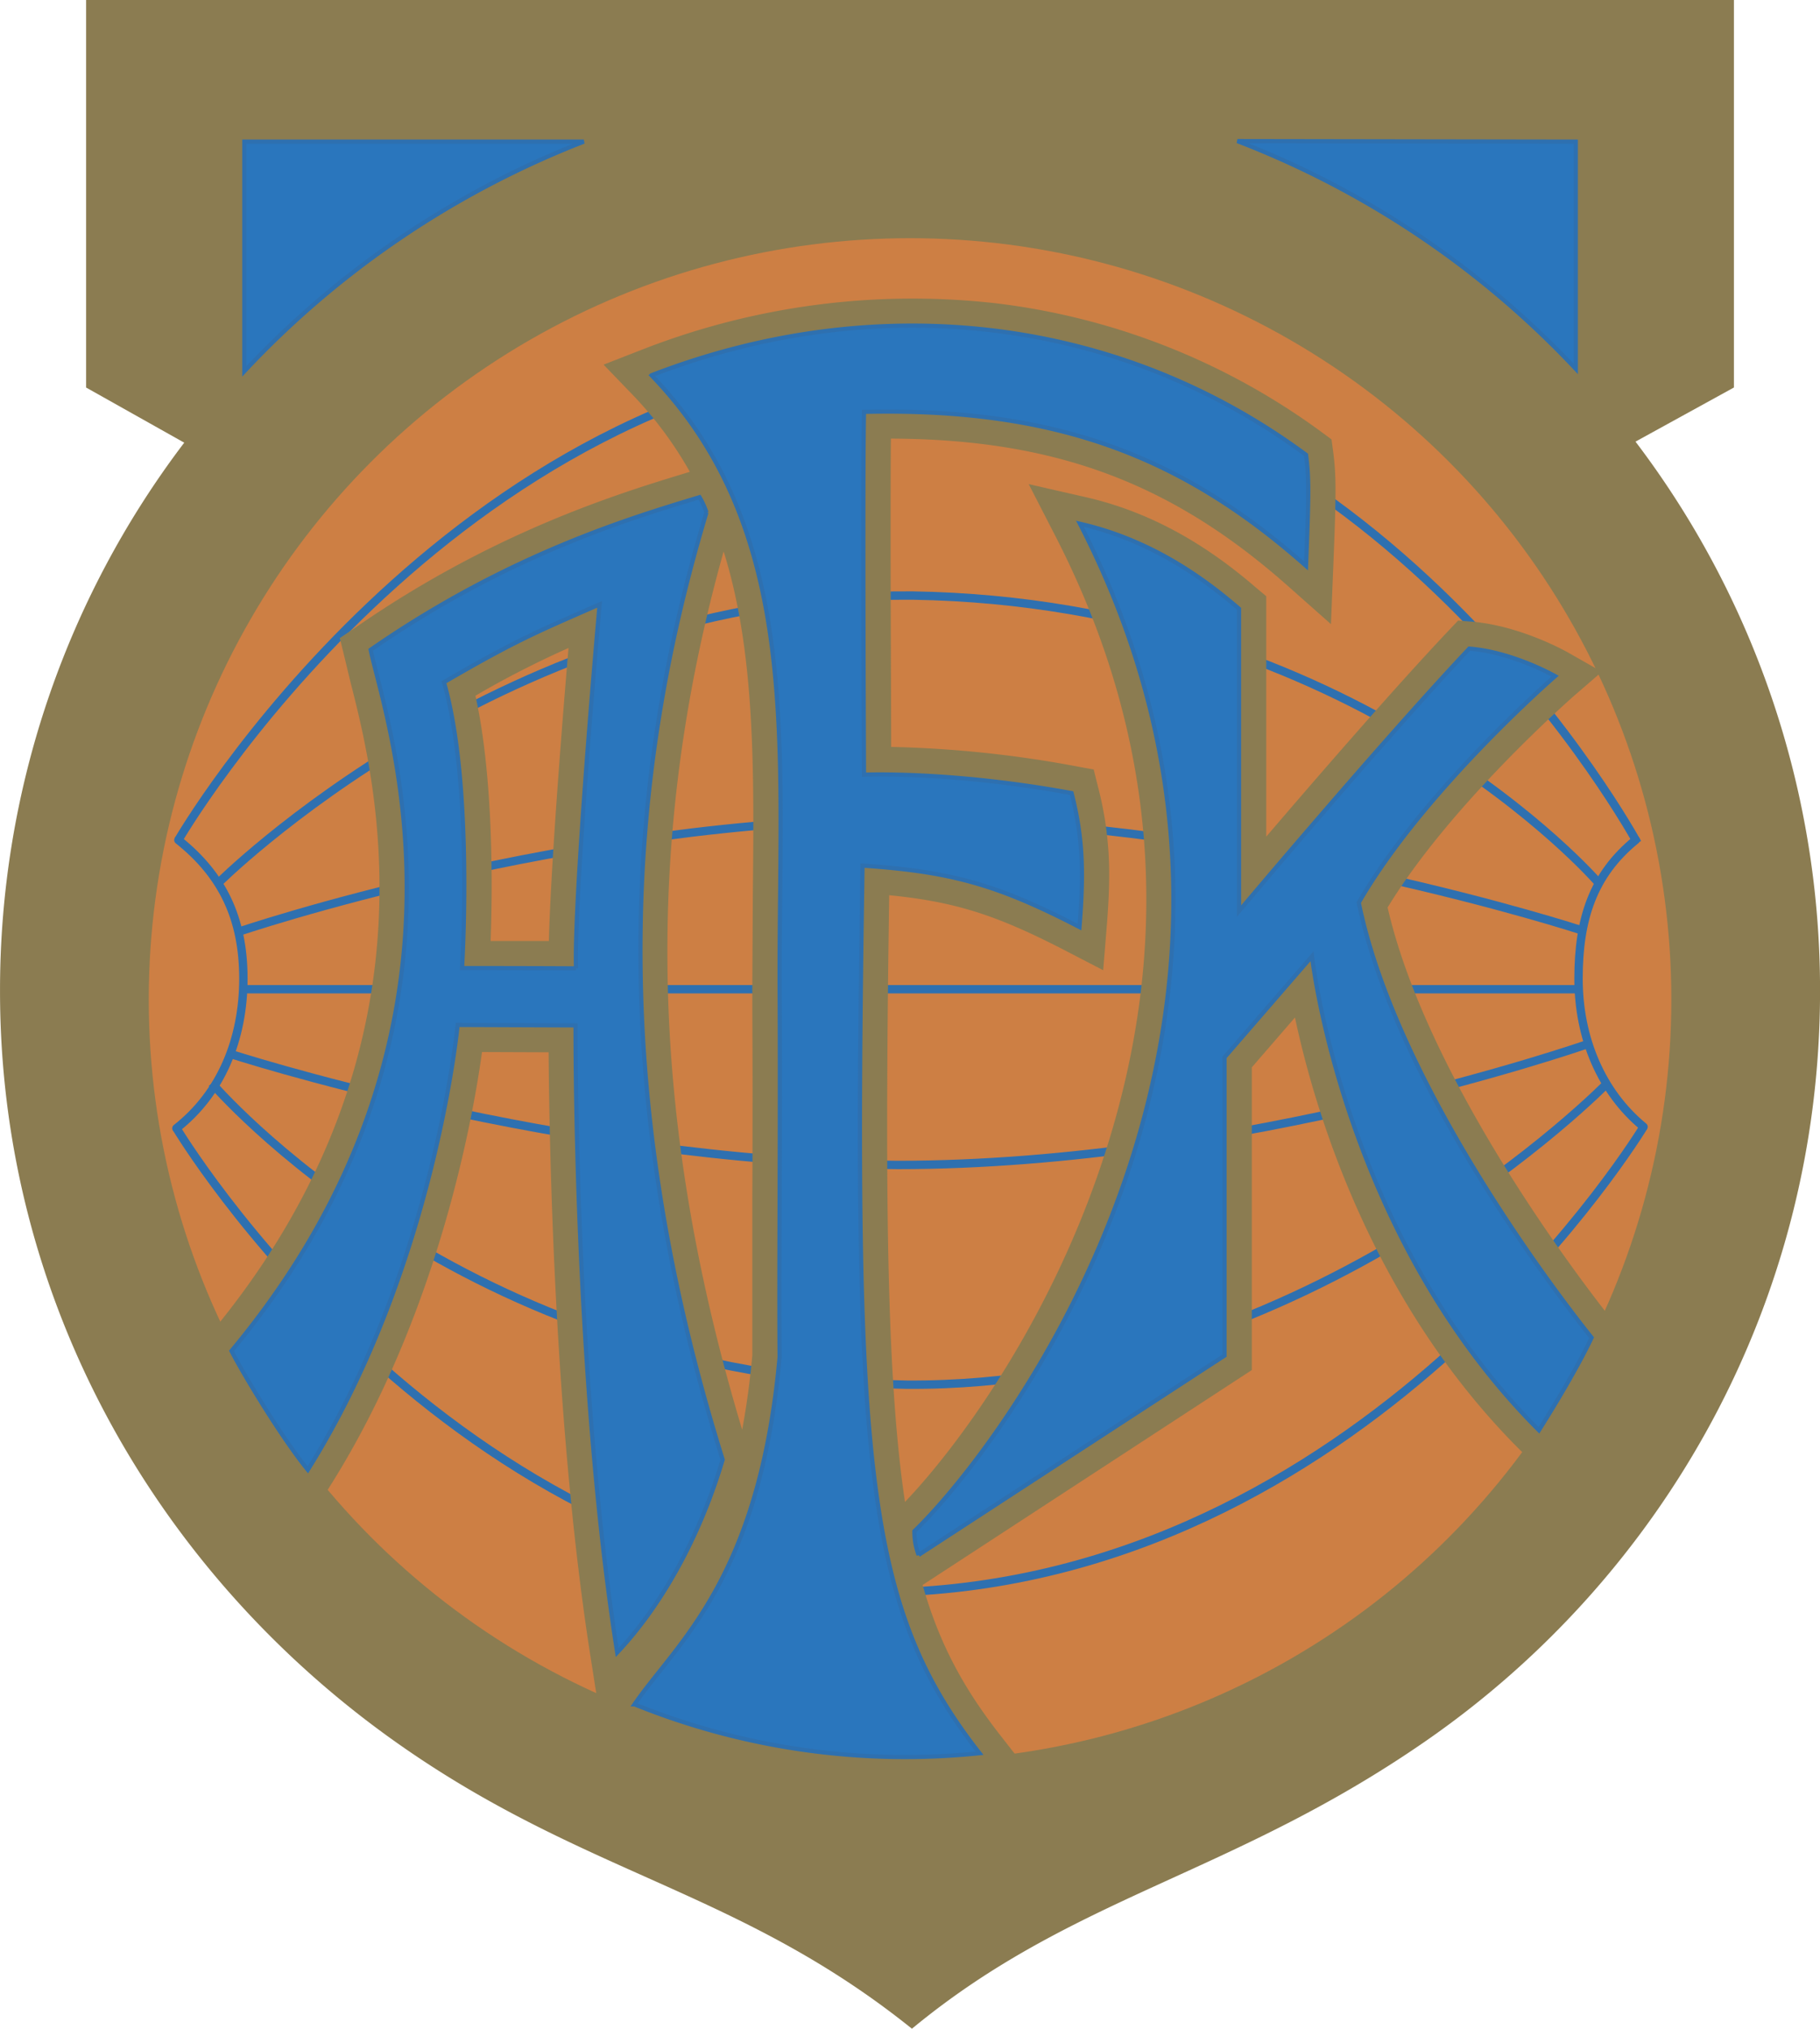
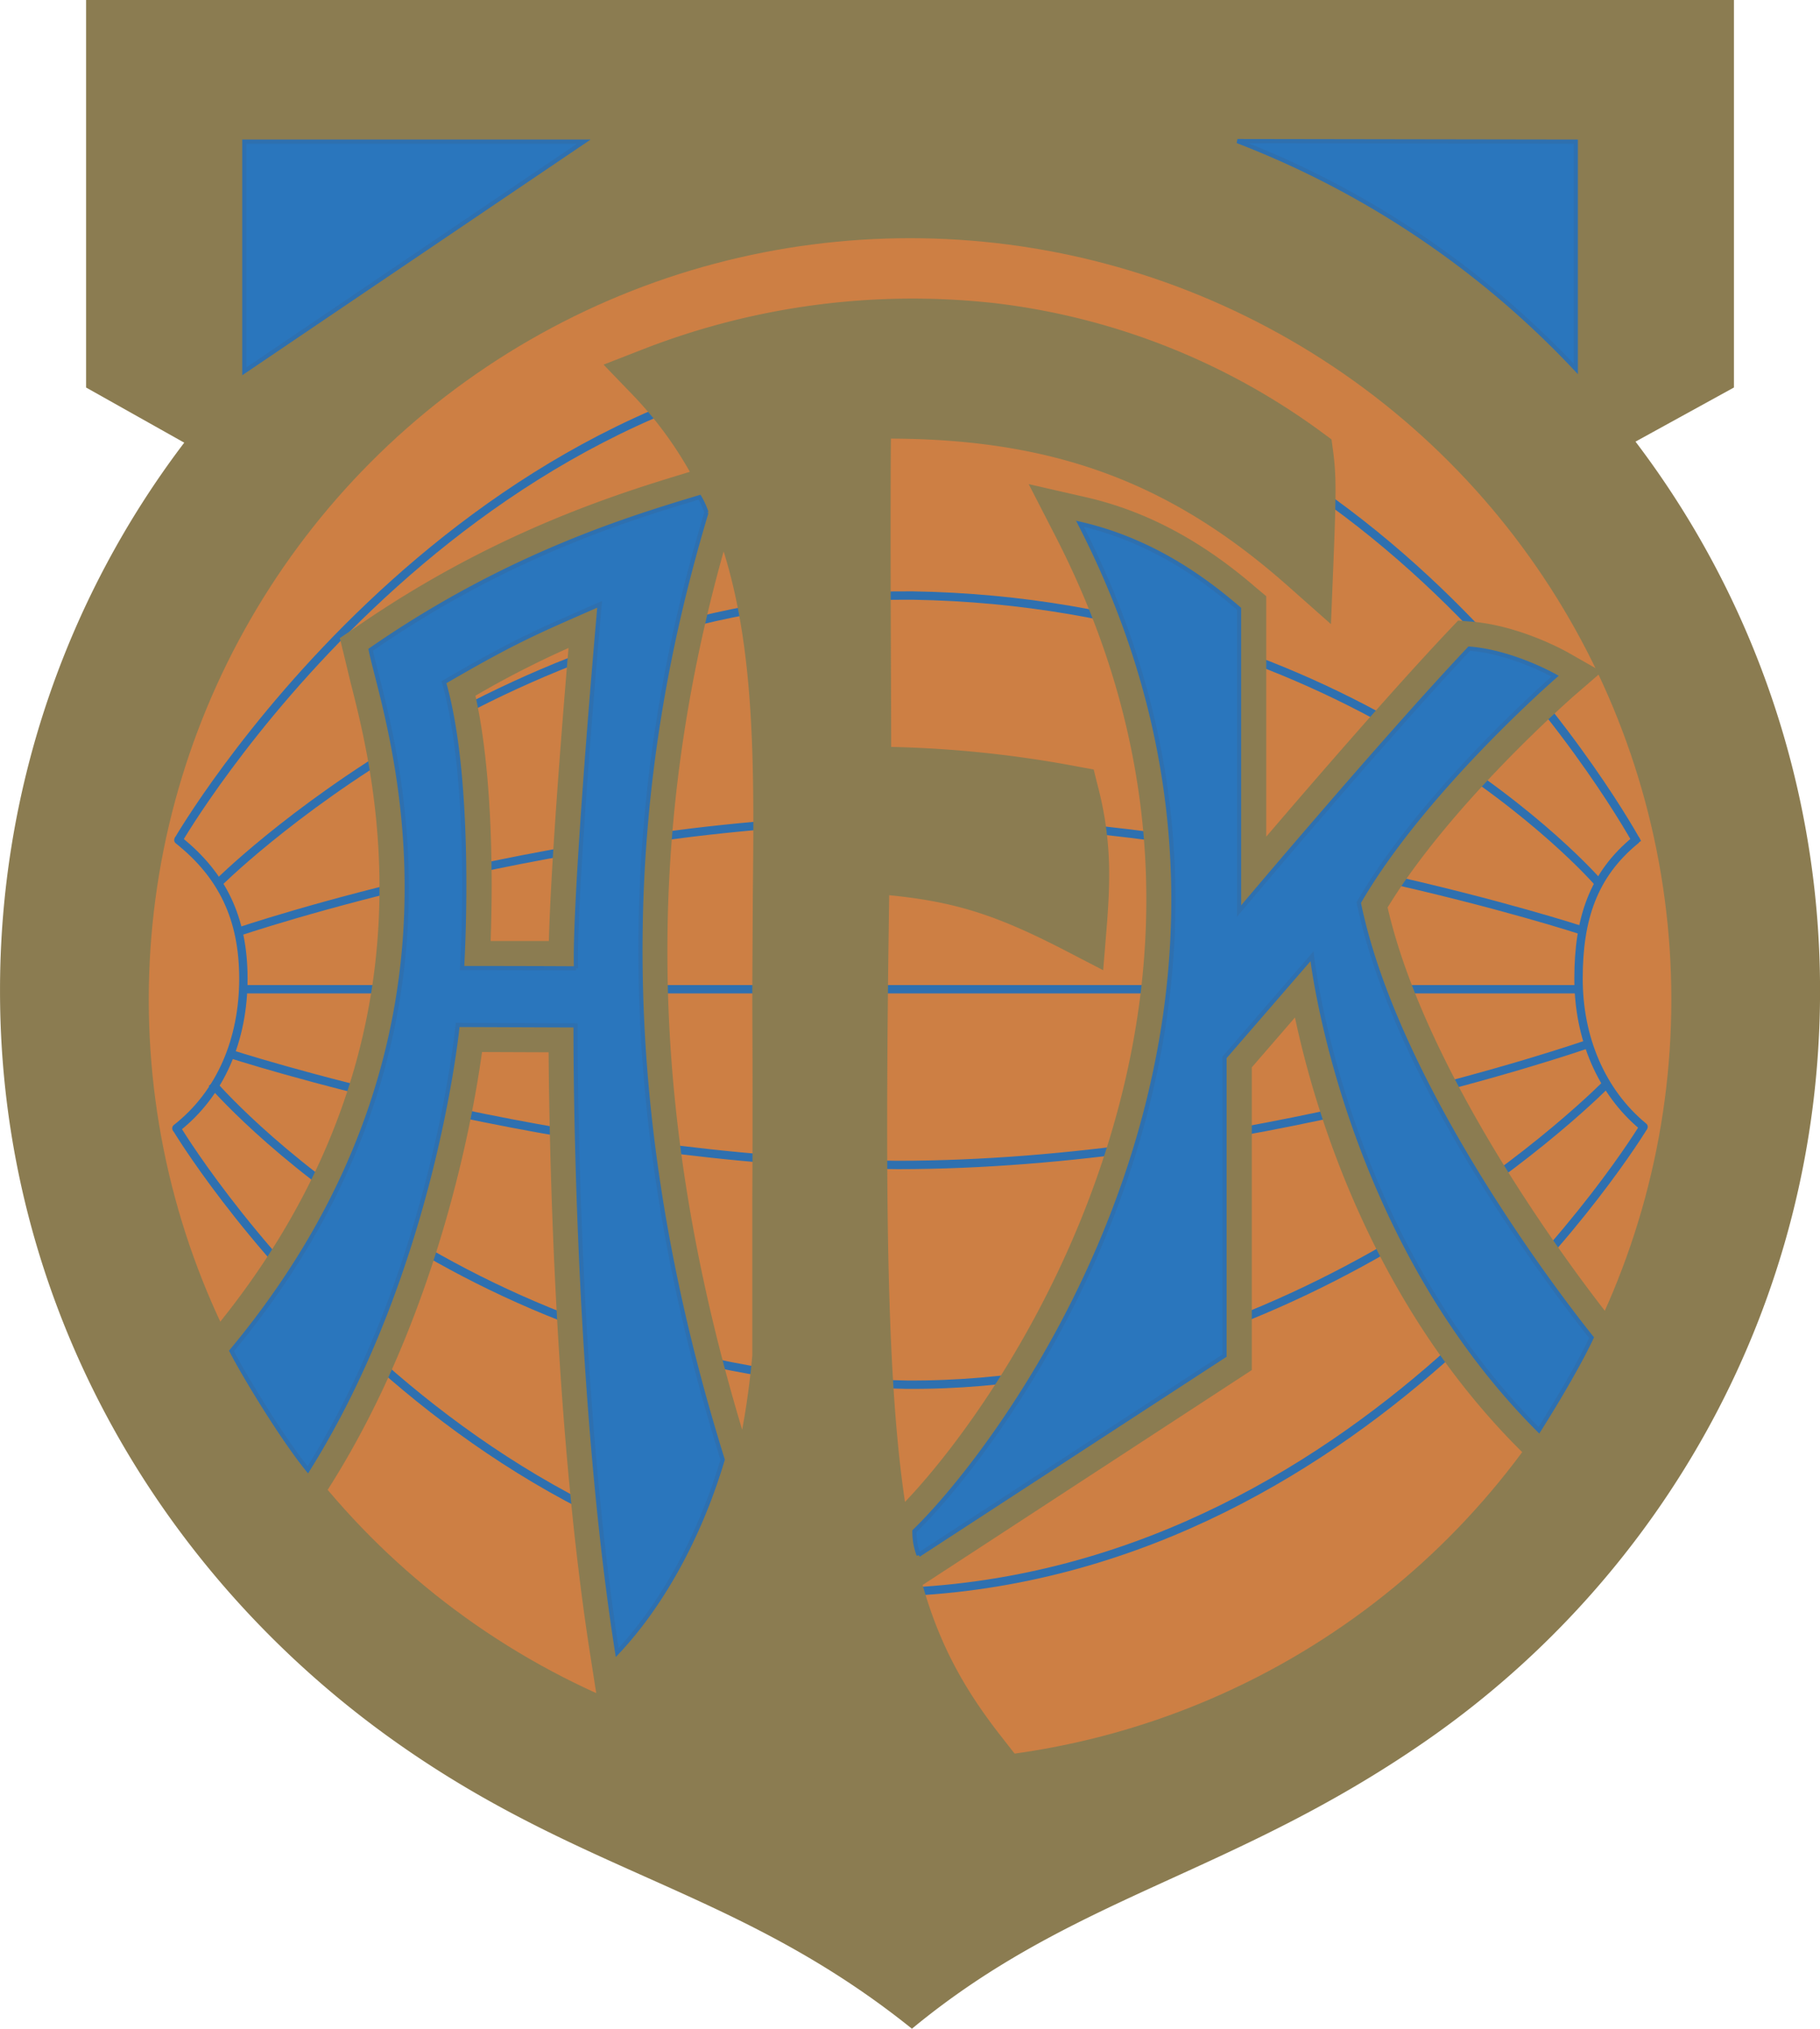
<svg xmlns="http://www.w3.org/2000/svg" viewBox="2 1.91 294.49 328.25">
  <path fill="#8b7c51" fill-rule="evenodd" d="M266.637 73.367a146.6 146.6 0 0 1 29.86 88.911c0 50.339-25.328 94.683-63.798 121.333-31.433 21.779-57.06 24.99-83.14 46.552-28.113-22.572-52.954-24.773-83.485-46.363-38.308-27.097-64.07-71.061-64.07-121.522A146.36 146.36 0 0 1 31.81 73.536l-15.879-8.922V1.913h266.632v62.695z" />
  <circle cx="149.254" cy="163.633" r="123.182" fill="#cd7f44" />
  <path fill="none" stroke="#2e70b0" stroke-linecap="round" stroke-miterlimit="3.86" stroke-width="1.355" d="M30.862 137.83c7.092 5.65 10.52 12.647 10.52 22.422s-3.618 18.569-10.839 24.218M267.938 184.233c-6.862-5.656-10.52-14.395-10.52-23.98s2.316-16.78 9.26-22.437" />
  <path fill="none" stroke="#2e70b0" stroke-miterlimit="3.86" stroke-width="1.355" d="M30.862 137.83s43.354-74.923 118.751-78.92c75.397 1.897 117.33 79.394 117.33 79.394M267.938 184.233s-42.955 71.19-118.325 75.194c-75.397-1.897-119.05-74.957-119.05-74.957" />
  <path fill="none" stroke="#2e70b0" stroke-miterlimit="3.86" stroke-width="1.355" d="M37.128 144.97S84.08 97.788 149.613 98.269c71.874 1.151 110.961 46.403 110.961 46.403M262.2 177.046s-48.015 49.384-113.522 48.91c-71.874-1.152-112.39-48.775-112.39-48.775" />
  <path fill="none" stroke="#2e70b0" stroke-miterlimit="3.86" stroke-width="1.355" d="M40.413 152.733s53.78-18.371 109.207-18.371c54.81.528 108.387 18.1 108.387 18.1M258.637 170.935s-55.962 19.47-111.388 19.47c-54.81-.529-108.387-18.101-108.387-18.101M41.226 161.973H256.95" />
  <path fill="#8b7c51" d="M262.918 215.57c-.298-.365-29.386-36.316-36.39-66.827 10.222-16.8 29.765-33.87 29.968-34.074l4.695-4.065-5.42-3.089c-.311-.176-7.783-4.403-15.73-5.026l-2.106-.17-1.402 1.477c-8.97 9.484-21.59 24.07-29.644 33.485V98.377l-1.551-1.294c-8.847-7.682-17.891-12.498-27.64-14.727l-9.246-2.113 4.336 8.44c16.786 32.659 19.204 67.065 7.194 102.29-8.807 25.844-23.283 45.306-31.548 53.95-2.093-13.995-2.885-32.936-2.885-60.907 0-10.954.122-23.31.332-37.258 10.838 1.07 17.51 3.265 28.729 9.078l5.893 3.055.542-6.612c.258-3.177.427-6.029.427-8.766a55.5 55.5 0 0 0-1.829-14.388l-.677-2.71-2.778-.508a183 183 0 0 0-29.989-3.143c0-7.072-.088-21.42-.088-33.939 0-6.137 0-11.793.047-15.946 26.535.095 45.387 7.147 64.233 23.845l6.964 6.171.38-9.294c.487-12.024.487-14.828-.035-18.737l-.25-1.856-1.504-1.111a111.3 111.3 0 0 0-52.67-20.899 120.1 120.1 0 0 0-57.458 7.513l-6.158 2.398 4.607 4.783a61.4 61.4 0 0 1 9.355 12.559l-.488.149c-10.9 3.313-31.161 9.484-53.631 25.064l-2.52 1.687.677 2.757 1.016 4.227c2.033 7.98 5.833 22.83 4.424 41.567-1.728 22.978-10.839 44.506-27.022 63.975l-1.863 2.236 1.355 2.594c1.957 3.841 8.27 14.389 12.87 20.011l3.896 4.742 3.272-5.223c17.213-27.455 22.876-58.935 24.387-69.903l10.777.041c.116 16.021.97 60.778 6.775 97.758l1.314 8.4-1.104 1.592 9.619 3.34c12.986 4.552 24.197 8.488 53.387 6.7l8.38-.515-5.169-6.612c-5.744-7.35-9.843-14.47-12.688-24.475l53.266-34.772v-48.977l6.984-8.068c3.252 15.269 12.41 45.97 36.344 69.903l3.908 3.908 2.947-4.68c6.422-10.162 8.725-15.33 8.806-15.547l1.105-2.48zM90.813 154.164H81.39c.082-2.371.163-5.467.163-9.037 0-9.132-.508-21.129-2.622-30.647a152 152 0 0 1 15.06-7.722c-1.274 14.991-2.9 36.33-3.178 47.406m32.997-7.235-.081 14.788c0 4.925.04 9.897.04 14.801 0 6.775 0 13.474-.04 19.645v25.065c-.4 4.39-.962 8.38-1.64 12.01-15.079-50.135-16.047-95.57-3-142.108 4.112 13.162 4.803 27.896 4.803 43.876 0 3.909-.041 7.878-.082 11.923" />
-   <path fill="#2a76bd" fill-rule="evenodd" stroke="#2e70b0" stroke-miterlimit="3.86" stroke-width=".677" d="M256.977 61.6V24.83l-54.755-.088A148.2 148.2 0 0 1 256.977 61.6zM96.463 24.83H41.53v37.163A149.55 149.55 0 0 1 96.463 24.83z" />
+   <path fill="#2a76bd" fill-rule="evenodd" stroke="#2e70b0" stroke-miterlimit="3.86" stroke-width=".677" d="M256.977 61.6V24.83l-54.755-.088A148.2 148.2 0 0 1 256.977 61.6zM96.463 24.83H41.53v37.163z" />
  <path fill="#2a76bd" stroke="#2e70b0" stroke-miterlimit="3.86" stroke-width=".677" d="M116.311 84.829a12.6 12.6 0 0 0-1.124-2.473c-10.54 3.204-30.775 9.125-53.205 24.692 2.032 10.33 20.953 61.212-22.524 113.447 1.87 3.672 8.082 13.996 12.35 19.232 20.505-32.699 24.244-71.982 24.244-71.982l19.083.074s-.298 56.653 6.734 101.471c7.18-7.628 13.318-18.63 17.064-31.202-19.862-63.61-14.687-113.176-2.622-153.26zm-21.108 73.764c-7.452-.048-18.44-.048-18.44-.048s1.87-29.542-2.926-46.254c11.516-6.693 14.72-8.014 25.186-12.593-1.544 17.376-4.105 49.655-3.82 58.895z" />
-   <path fill="#2a76bd" stroke="#2e70b0" stroke-miterlimit="3.86" stroke-width=".677" d="M107.417 62.63c24.556 25.518 20.607 59.66 20.729 99.079.135 22.32-.122 45.285 0 59.782-3.238 36.046-16.773 46.363-23.48 56.185a116.67 116.67 0 0 0 55.826 7.906c-18.452-23.601-20.485-46.24-18.927-143.613 14.375.955 21.922 3.116 35.104 9.944.678-8.494.623-14.266-1.28-21.677-19.53-3.59-33.586-2.98-33.586-2.98s-.238-47.081 0-58.706c31.032-.718 51.483 7.188 71.521 24.923.481-11.74.481-14.375 0-17.972-30.192-22.335-69.367-27.01-105.907-12.871z" />
  <path fill="#2a76bd" stroke="#2e70b0" stroke-miterlimit="3.86" stroke-width=".677" d="M176.744 86.658c11.516 2.628 20.078 8.854 25.742 13.758v48.91s23.113-27.476 37.258-42.468c7.052.556 13.887 4.458 13.887 4.458s-21.332 18.52-31.771 36.635c6.598 32.306 37.671 70.39 37.671 70.39s-2.201 4.952-8.522 14.985c-31.764-31.758-36.716-76.69-36.716-76.69l-14.158 16.359v48.26l-49.499 32.251a10.7 10.7 0 0 1-.677-3.848c14.923-14.442 67.423-83.912 26.785-163z" />
</svg>